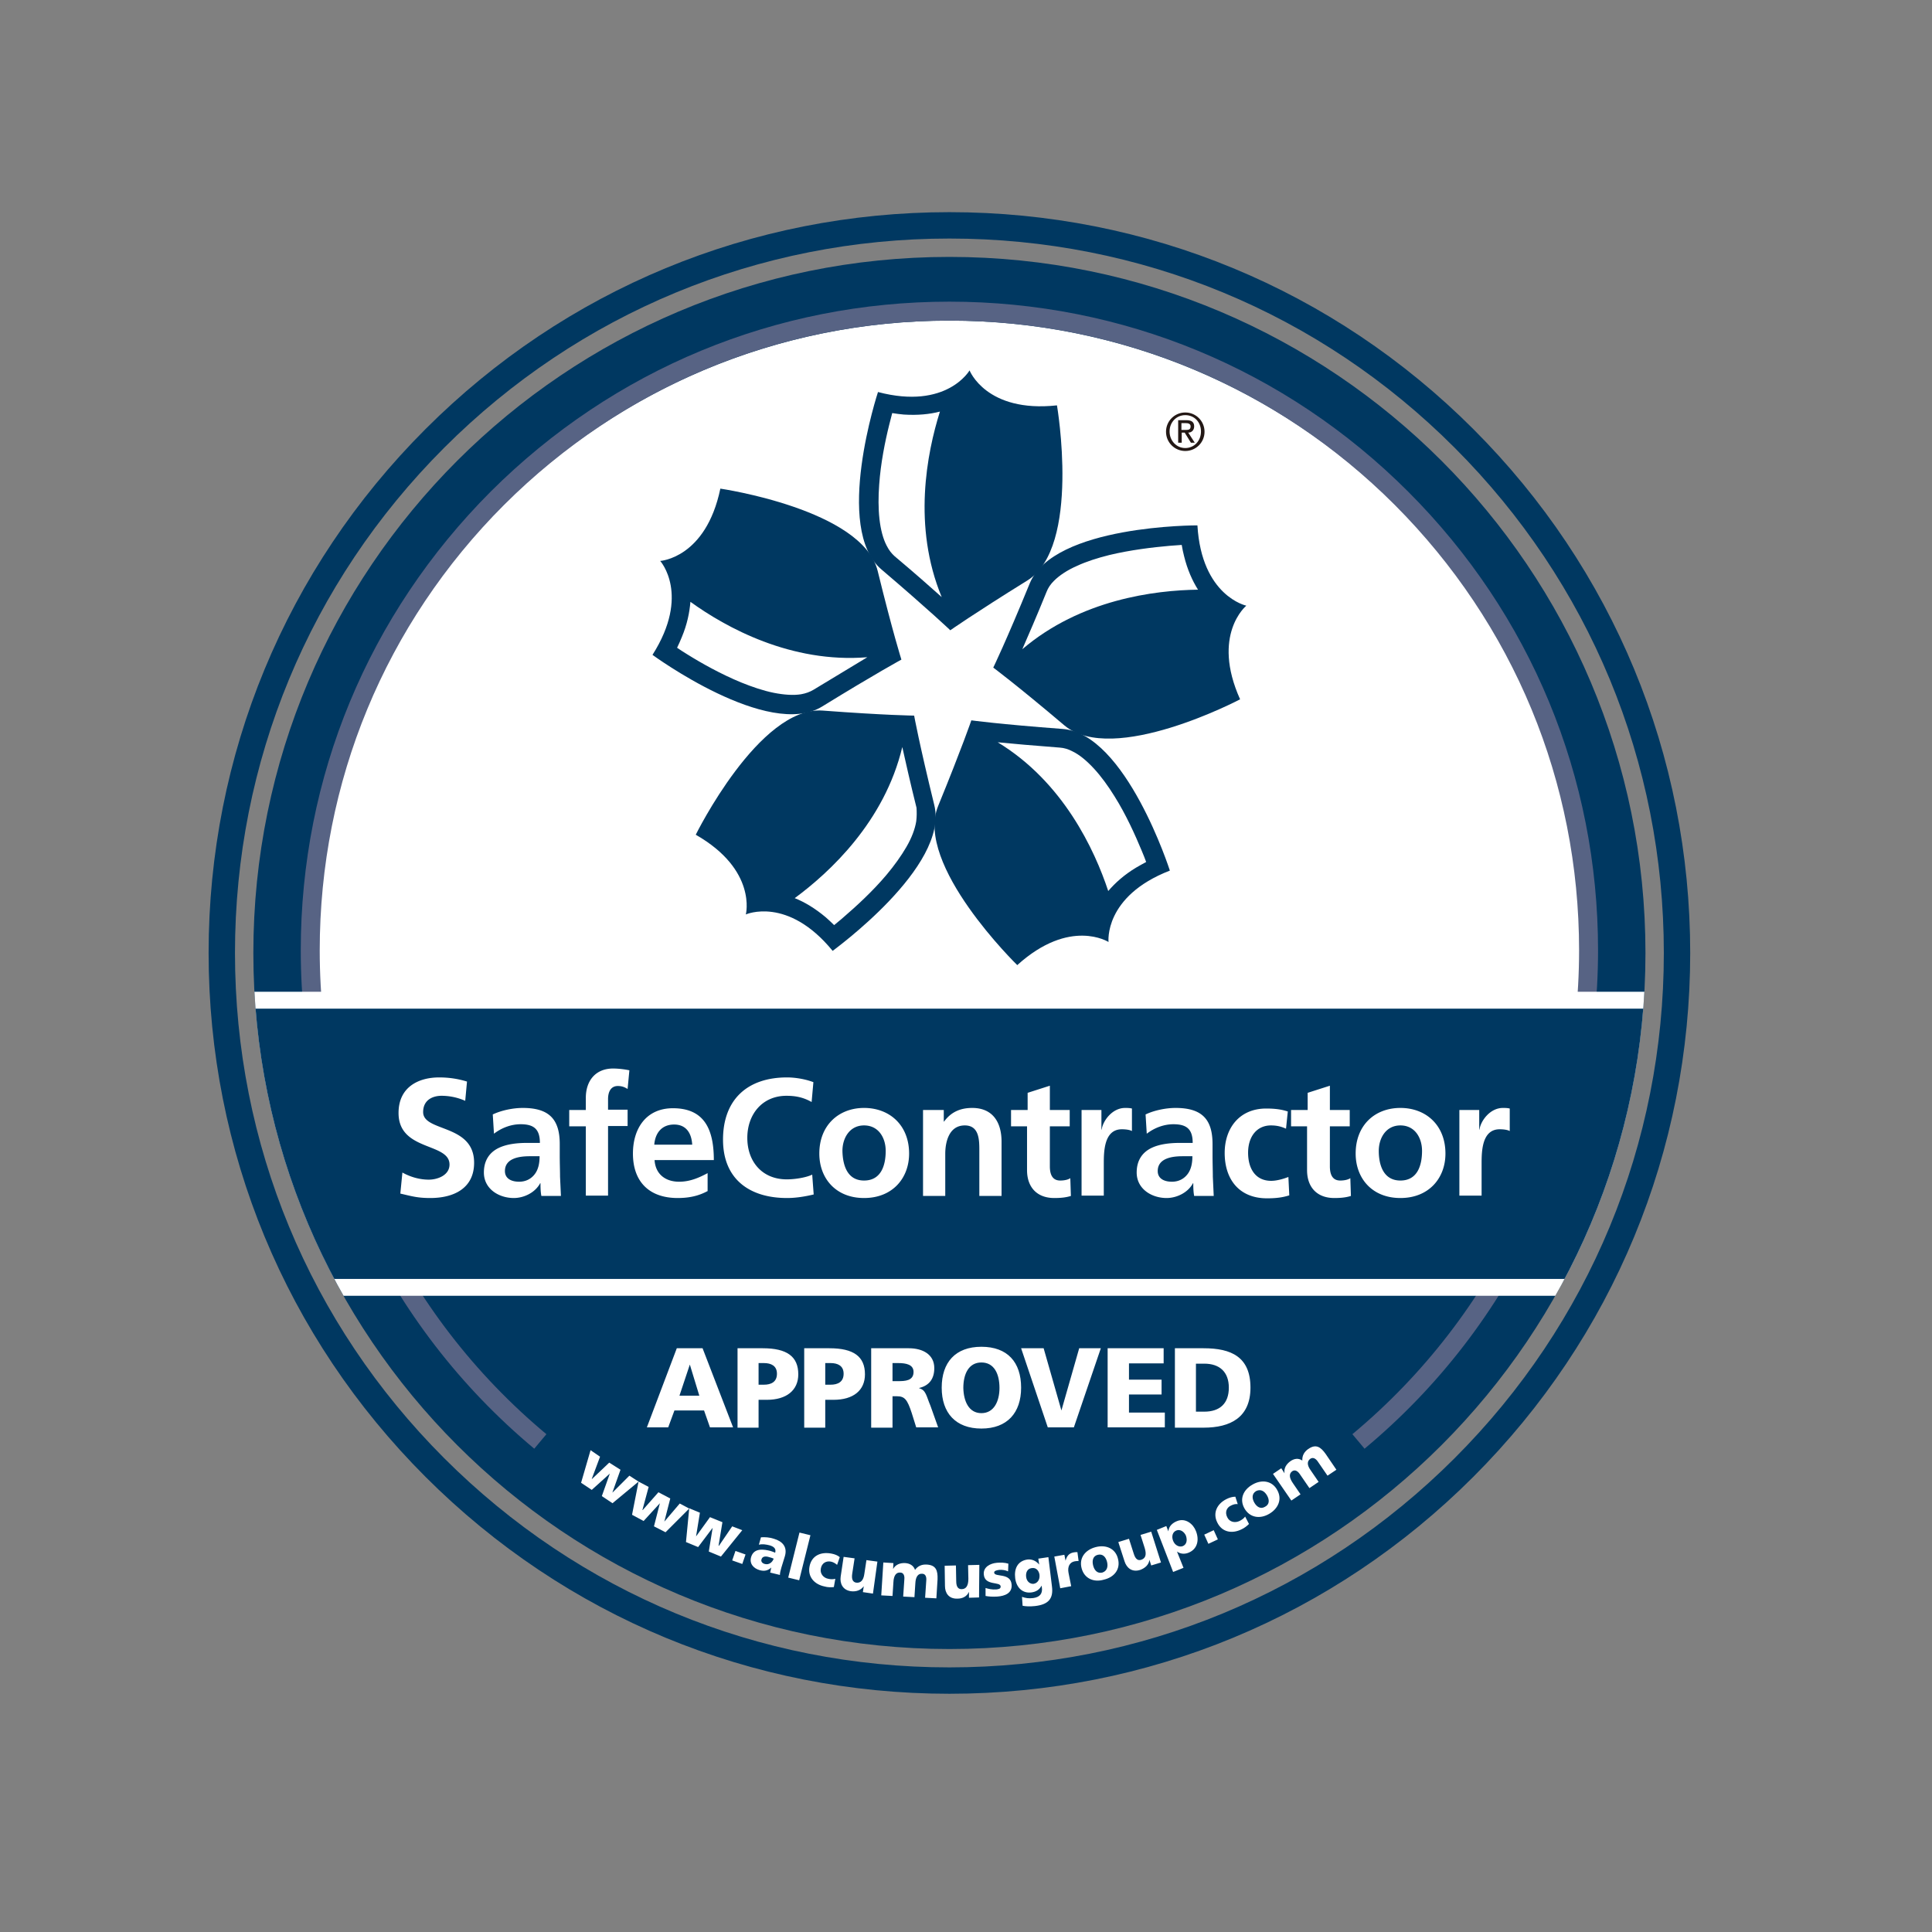
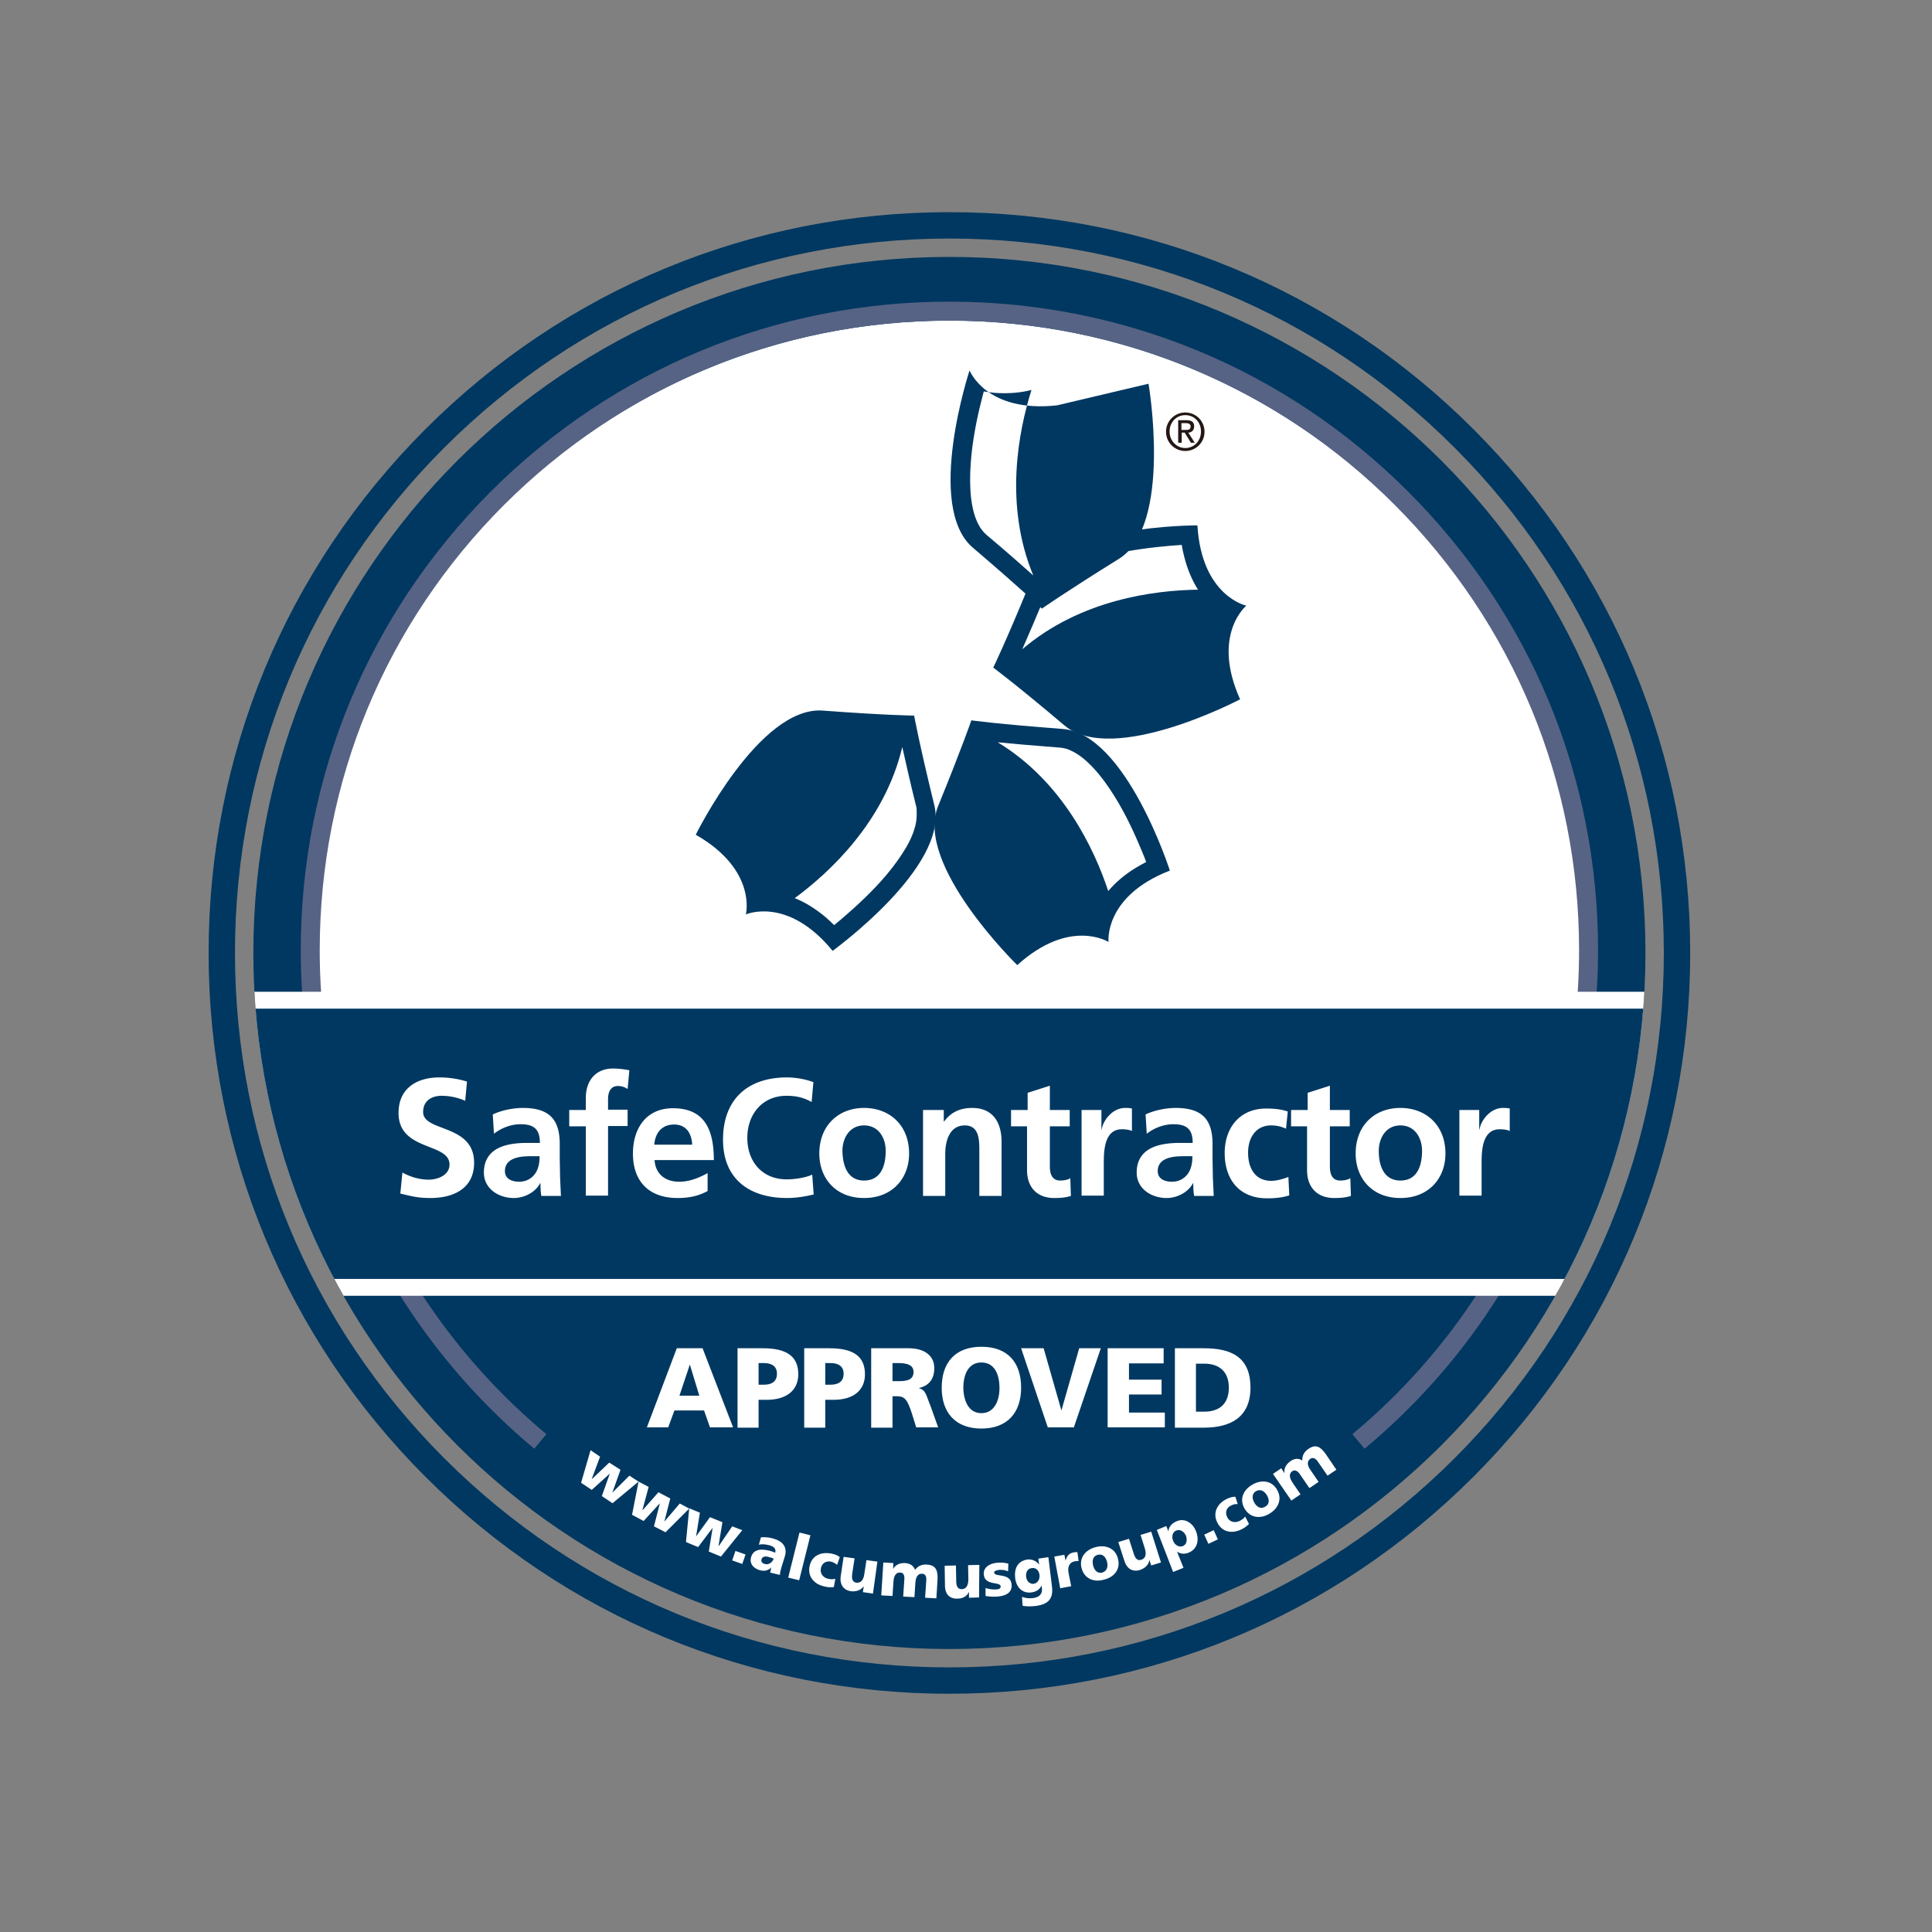
<svg xmlns="http://www.w3.org/2000/svg" xmlns:xlink="http://www.w3.org/1999/xlink" version="1.1" id="layer" x="0" y="0" viewBox="0 0 652 652" xml:space="preserve">
  <rect x="0" y="0" width="652" height="652" fill="#808080" stroke="none" />
  <style>.st0{fill:#003861}.st1{fill:#fff}</style>
  <path class="st0" d="M320.4 556.5c-129.7 0-234.9-105.1-234.9-234.9 0-129.7 105.1-234.9 234.9-234.9 129.7 0 234.9 105.2 234.9 234.9S450.1 556.5 320.4 556.5" />
  <path class="st1" d="M320.4 108.2c-117.9 0-213.5 95.6-213.5 213.5 0 19.2 2.6 37.8 7.3 55.6h412.2c4.8-17.7 7.3-36.4 7.3-55.6.2-118-95.4-213.5-213.3-213.5" />
  <path d="M180.3 488.9c-50.1-41.8-78.8-103.1-78.8-168.2 0-58.5 22.8-113.4 64.1-154.8 41.4-41.3 96.3-64.1 154.8-64.1 58.5 0 113.5 22.8 154.8 64.1 41.4 41.4 64.1 96.3 64.1 154.8 0 65.1-28.7 126.5-78.8 168.2l-4.1-4.9c48.6-40.5 76.5-100.1 76.5-163.3 0-56.8-22.1-110.1-62.2-150.3-40.1-40.1-93.5-62.2-150.3-62.2-56.8 0-110.1 22.1-150.3 62.2-40.1 40.1-62.2 93.5-62.2 150.3 0 63.2 27.9 122.8 76.5 163.3l-4.1 4.9" fill="#576384" />
  <defs>
    <path id="SVGID_1_" d="M555.3 321.6c0 129.7-105.1 234.9-234.9 234.9-129.7 0-234.9-105.2-234.9-234.9S190.7 86.7 320.4 86.7c129.7.1 234.9 105.2 234.9 234.9" />
  </defs>
  <clipPath id="SVGID_2_">
    <use xlink:href="#SVGID_1_" overflow="visible" />
  </clipPath>
  <path clip-path="url(#SVGID_2_)" fill="#fff" d="M85.5 334.7h469.7v102.6H85.5z" />
  <path clip-path="url(#SVGID_2_)" fill="#003861" d="M85.5 340.4h469.7v91.2H85.5z" />
  <path class="st1" d="M157 371.5a19.8 19.8 0 0 0-8-1.7c-2.7 0-6.2 1.2-6.2 5.5 0 6.8 17.2 3.9 17.2 17.1 0 8.6-6.8 11.9-14.8 11.9-4.3 0-6.2-.6-10.1-1.5l.7-7.1c2.7 1.5 5.8 2.4 8.9 2.4 3 0 7-1.5 7-5.1 0-7.5-17.2-4.4-17.2-17.4 0-8.8 6.8-12 13.7-12 3.4 0 6.5.5 9.4 1.4l-.6 6.5M166.3 376.1c2.9-1.4 6.9-2.2 10.1-2.2 8.8 0 12.5 3.7 12.5 12.2v3.7c0 2.9.1 5.1.1 7.3.1 2.2.2 4.2.3 6.5h-6.6c-.3-1.5-.3-3.4-.3-4.3h-.1c-1.7 3.2-5.5 5-8.9 5-5.1 0-10.1-3.1-10.1-8.6 0-4.3 2.1-6.9 5-8.3 2.9-1.4 6.6-1.7 9.7-1.7h4.2c0-4.7-2.1-6.3-6.5-6.3-3.2 0-6.4 1.2-9 3.2l-.4-6.5m8.9 22.7c2.3 0 4.1-1 5.3-2.6 1.2-1.6 1.6-3.7 1.6-6h-3.3c-3.4 0-8.4.6-8.4 5 0 2.5 2.1 3.6 4.8 3.6zM197.7 380.1h-5.6v-5.5h5.6v-4.1c0-5.8 3.3-9.9 9.2-9.9 1.9 0 4.1.3 5.5.6l-.6 6.3c-.7-.4-1.6-1-3.3-1-2.5 0-3.3 2.2-3.3 4.4v3.6h6.6v5.5h-6.6v23.5h-7.5v-23.4M238.7 402c-2.8 1.5-5.9 2.3-10 2.3-9.6 0-15.1-5.5-15.1-15 0-8.4 4.4-15.3 13.5-15.3 10.8 0 13.8 7.4 13.8 17.5h-20c.3 4.7 3.6 7.3 8.3 7.3 3.7 0 6.8-1.4 9.6-2.9v6.1m-5.2-15.7c-.2-3.7-1.9-6.8-6.1-6.8s-6.4 2.9-6.7 6.8h12.8zM274.6 403.1c-2.9.7-6 1.2-9 1.2-12.7 0-21.6-6.4-21.6-19.7 0-13.5 8.2-21 21.6-21 2.6 0 6 .5 8.9 1.6l-.6 6.7c-3-1.7-5.7-2.1-8.5-2.1-8.1 0-13.2 6.2-13.2 14.2 0 8 5 14 13.3 14 3.1 0 6.8-.7 8.6-1.6l.5 6.7M291.6 373.9c8.6 0 15.2 5.8 15.2 15.4 0 8.3-5.6 15-15.2 15s-15.1-6.7-15.1-15c0-9.6 6.6-15.4 15.1-15.4m0 24.5c5.8 0 7.3-5.2 7.3-10 0-4.4-2.4-8.6-7.3-8.6s-7.3 4.3-7.3 8.6c.1 4.8 1.6 10 7.3 10zM311.3 374.6h7.2v3.9h.1c2.4-3.3 5.6-4.6 9.5-4.6 6.9 0 9.9 4.8 9.9 11.4v18.3h-7.5v-15.5c0-3.5-.1-8.3-4.9-8.3-5.5 0-6.6 5.9-6.6 9.6v14.2h-7.5v-29M346.8 380.1h-5.6v-5.5h5.6v-5.8l7.5-2.4v8.2h6.7v5.5h-6.7v13.5c0 2.5.7 4.8 3.5 4.8 1.4 0 2.7-.3 3.4-.8l.2 6c-1.6.5-3.3.7-5.6.7-5.9 0-9.2-3.7-9.2-9.4v-14.8M365 374.6h6.7v6.6h.1c.3-2.7 3.4-7.3 7.9-7.3.7 0 1.5 0 2.3.2v7.6c-.7-.4-2-.6-3.4-.6-6.1 0-6.1 7.7-6.1 11.8v10.6H365v-28.9M386.6 376.1c2.9-1.4 6.9-2.2 10.1-2.2 8.8 0 12.5 3.7 12.5 12.2v3.7c0 2.9.1 5.1.1 7.3.1 2.2.2 4.2.3 6.5H403c-.3-1.5-.3-3.4-.3-4.3h-.1c-1.7 3.2-5.5 5-8.9 5-5.1 0-10.1-3.1-10.1-8.6 0-4.3 2.1-6.9 5-8.3 2.9-1.4 6.6-1.7 9.7-1.7h4.2c0-4.7-2.1-6.3-6.5-6.3-3.2 0-6.4 1.2-9 3.2l-.4-6.5m8.9 22.7c2.3 0 4.1-1 5.3-2.6 1.2-1.6 1.6-3.7 1.6-6h-3.3c-3.4 0-8.4.6-8.4 5 0 2.5 2.1 3.6 4.8 3.6zM434 380.9c-1.4-.6-2.8-1.1-5.1-1.1-4.7 0-7.7 3.7-7.7 9.2 0 5.4 2.5 9.5 7.8 9.5 2.1 0 4.5-.8 5.8-1.3l.3 6.2c-2.2.7-4.4 1-7.5 1-9.5 0-14.3-6.5-14.3-15.3 0-8.4 5-15 14-15 3 0 5.2.3 7.3 1l-.6 5.8M441.3 380.1h-5.6v-5.5h5.6v-5.8l7.5-2.4v8.2h6.7v5.5h-6.7v13.5c0 2.5.7 4.8 3.5 4.8 1.4 0 2.7-.3 3.4-.8l.2 6c-1.6.5-3.3.7-5.6.7-5.9 0-9.2-3.7-9.2-9.4v-14.8M472.6 373.9c8.6 0 15.2 5.8 15.2 15.4 0 8.3-5.6 15-15.2 15s-15.1-6.7-15.1-15c0-9.6 6.5-15.4 15.1-15.4m0 24.5c5.8 0 7.3-5.2 7.3-10 0-4.4-2.4-8.6-7.3-8.6s-7.3 4.3-7.3 8.6c0 4.8 1.6 10 7.3 10zM492.5 374.6h6.7v6.6h.1c.3-2.7 3.4-7.3 7.9-7.3.7 0 1.5 0 2.3.2v7.6c-.7-.4-2-.6-3.4-.6-6.1 0-6.1 7.7-6.1 11.8v10.6h-7.5v-28.9M199.3 489.4l3.2 2.2-2.8 7.5h.1l5.8-5.5 3.8 2.4-2.7 7.6v.1l5.7-5.7 3.1 2-8.8 7.3-3.6-2.4 2.7-7.6-6.1 5.5-3.6-2.4 3.2-11" />
  <path class="st1" d="m215.5 500 3.4 1.8-2.1 7.8h.1l5.3-6 4 2.1-2 7.8 5.2-6.1 3.2 1.7-8 8-3.9-2 2-7.8-5.5 6-3.9-2.1 2.2-11.2" />
  <path class="st1" d="m232.6 509 3.6 1.5-1.3 8 4.7-6.5 4.2 1.7-1.3 7.9.1.1 4.5-6.6 3.4 1.3-7.2 8.9-4.1-1.7 1.3-8-4.9 6.5-4.1-1.7 1.1-11.4M248.2 523.4l3.4 1.2-1.1 3.2-3.4-1.2 1.1-3.2M259.9 530.7c.2-.6.2-1.1.4-1.7-1.2 1.1-2.4 1.3-3.9.9-2.1-.6-3.6-2.2-2.9-4.5 1-3.2 4.5-2.5 6.5-2 .6.2 1.2.4 1.6.6.4-1.4-.5-2.1-1.9-2.5-1.2-.3-2.4-.5-3.6-.2l.7-2.5c1.4-.1 2.9 0 4.4.5 2.7.8 4.6 2.6 3.7 5.8l-1.2 3.9c-.2.8-.5 1.7-.5 2.5l-3.3-.8m-1.8-2.9c1.4.4 2.6-.6 3-1.8-.5-.2-1-.4-1.5-.5-1.2-.4-2.3-.3-2.6.7-.3.8.3 1.4 1.1 1.6zM269.8 517.2l3.7.9-3.8 15.2-3.7-.9 3.8-15.2M282.5 528.1c-.6-.5-1.2-.9-2.1-1.1-1.6-.3-3.1.5-3.4 2.4-.3 1.7.9 3.1 2.5 3.4.8.2 1.7.2 2.4 0l-.5 2.8c-1 .1-2.1.1-3.1-.2-3.5-.7-5.8-3.3-5.1-6.8.7-3.6 3.8-5 7.4-4.3 1.1.2 2.1.6 2.8 1.2l-.9 2.6M294.6 537.8l-3.4-.5.3-2c-1 1.4-2.6 1.9-4.3 1.7-2.9-.4-3.8-2.7-3.5-4.9l1-6.7 3.7.5-.8 5.2c-.3 2 .3 2.8 1.3 3 1.5.2 2.5-.7 2.8-3l.7-4.6 3.7.5-1.5 10.8M298.1 527.3l3.4.2-.1 2c.8-1.5 2.4-2.1 4.1-2 1.5.1 2.8.8 3.3 2.3 1-1.4 2.4-1.9 4-1.8 3.1.2 3.7 2 3.6 5l-.4 6.4-3.8-.2.4-5.9c.1-1.2-.3-2.2-1.4-2.2-1.3-.1-2.2.9-2.3 3.3l-.3 4.6-3.8-.2.4-5.9c.1-1.2-.3-2.2-1.4-2.2-1.3-.1-2.2.9-2.3 3.3l-.3 4.6-3.8-.2.7-11.1M330.4 539.1l-3.4.1v-2c-.7 1.6-2.2 2.3-3.9 2.3-3 .1-4.2-2-4.2-4.3l-.1-6.8 3.8-.1.1 5.3c0 2.1.8 2.7 1.8 2.7 1.5 0 2.3-1.1 2.3-3.5l-.1-4.6 3.8-.1-.1 11M332.6 535.9c.9.3 2.2.6 3.6.5.8-.1 1.5-.2 1.5-1-.1-1.8-5.4-.1-5.7-4.1-.2-2.5 2.2-3.7 4.4-3.9 1.3-.1 2.6-.1 3.9.3l-.1 2.6c-.8-.4-2-.6-3-.5-.8.1-1.7.3-1.7.9.1 1.7 5.6-.1 5.9 4.1.2 2.9-2.3 3.8-4.8 4-1.7.1-2.9 0-4-.2v-2.7M355 535.3c.6 4.4-1.4 6.2-5.7 6.7-1.8.2-3.3.1-4.2-.1l-.2-3c1.2.4 2.2.6 3.8.4 2.2-.3 3.2-1.5 2.9-3.6l-.1-.6c-.7 1.4-1.9 2.1-3.4 2.3-3 .4-5.1-1.6-5.5-4.8-.4-3.2.8-5.8 4.1-6.3 1.6-.2 3 .5 4 1.7l-.3-2 3.4-.5 1.2 9.8m-6.2-.8c1.3-.2 2.2-1.4 2-3.1-.2-1.2-1-2.5-2.7-2.2-1.4.2-2 1.5-1.8 3 .2 1.6 1.4 2.4 2.5 2.3zM364 526.8c-.4 0-.8 0-1.3.1-1.7.3-2.5 1.8-2.1 3.9l.9 4.5-3.7.7-2-10.7 3.4-.6.4 2c.4-1.5 1.1-2.5 2.7-2.8.4-.1.9-.1 1.3-.1l.4 3M365 529.2c-.9-3.5 1.3-6.2 4.8-7.1 3.5-.9 6.7.5 7.5 4 .9 3.5-1.3 6.2-4.8 7-3.4 1-6.6-.4-7.5-3.9m8.6-2.1c-.4-1.6-1.4-2.8-3.1-2.4-1.7.4-2 2-1.6 3.6.4 1.6 1.4 2.8 3.1 2.4 1.6-.5 2-2 1.6-3.6zM391.8 527.3l-3.3 1-.6-1.9c-.2 1.7-1.5 2.8-3.1 3.4-2.8.9-4.6-.7-5.3-2.9l-2.1-6.5 3.6-1.1 1.6 5c.6 2 1.5 2.4 2.5 2.1 1.5-.5 1.9-1.7 1.2-4l-1.4-4.4 3.6-1.1 3.3 10.4M390.4 516.3l3.2-1.3.7 1.8c.1-1.7 1.4-2.9 3-3.5 2.8-1.1 5.4 1 6.3 3.4 1.2 3 .5 6.1-2.5 7.3-1.2.5-2.7.5-3.9-.4l2.2 5.5-3.5 1.4-5.5-14.2m6.6.2c-1.3.5-1.7 2-1.1 3.5.6 1.5 2 2.2 3.2 1.8 1.3-.5 1.7-1.9 1.1-3.6-.6-1.3-1.9-2.2-3.2-1.7zM406.4 517.9l3.2-1.5 1.4 3.1-3.2 1.5-1.4-3.1M417.7 507.6c-.8-.1-1.5.1-2.3.5-1.5.7-2.1 2.3-1.2 4 .8 1.6 2.6 1.9 4.1 1.2.8-.4 1.5-.9 1.9-1.5l1.3 2.5c-.7.7-1.6 1.4-2.5 1.8-3.2 1.6-6.6 1-8.2-2.3-1.6-3.2-.1-6.3 3.1-7.9 1-.5 2-.8 3-.8l.8 2.5M420 509.1c-1.8-3.1-.5-6.3 2.7-8.1 3.1-1.8 6.6-1.3 8.3 1.8 1.8 3.1.4 6.3-2.7 8.1-3.1 1.8-6.5 1.3-8.3-1.8m7.6-4.4c-.8-1.4-2.1-2.3-3.7-1.5-1.5.9-1.4 2.5-.6 3.9.8 1.4 2.1 2.3 3.6 1.4 1.6-.8 1.5-2.4.7-3.8zM429.6 497.4l2.8-1.9 1.1 1.7c-.3-1.7.6-3.1 2-4.1 1.3-.9 2.7-1.1 4-.2-.1-1.7.7-3 2-3.9 2.6-1.8 4.2-.7 5.9 1.7l3.6 5.3-3 2-3.3-4.8c-.7-1-1.6-1.5-2.5-.9-1.1.8-1.2 2.1.2 4l2.6 3.8-3.1 2.1-3.3-4.8c-.7-1-1.6-1.5-2.5-.9-1.1.8-1.1 2.1.2 4l2.6 3.8-3.1 2.1-6.2-9" />
  <path class="st0" d="M320.4 571.6c-66.8 0-129.6-26-176.8-73.2s-73.2-110-73.2-176.8c0-66.8 26-129.6 73.2-176.8s110-73.2 176.8-73.2c66.8 0 129.6 26 176.8 73.2 47.2 47.2 73.2 110 73.2 176.8 0 66.8-26 129.6-73.2 176.8-47.2 47.2-110 73.2-176.8 73.2m0-491.1c-64.4 0-125 25.1-170.5 70.6-45.5 45.5-70.6 106.1-70.6 170.5s25.1 125 70.6 170.5c45.6 45.6 106.1 70.6 170.5 70.6s125-25.1 170.5-70.6c45.5-45.5 70.6-106.1 70.6-170.5s-25.1-125-70.6-170.5c-45.5-45.6-106.1-70.6-170.5-70.6z" />
  <path class="st1" d="M228.4 455h8.7l10.3 26.7h-7.8l-2-5.7h-10l-2.1 5.7h-7.2l10.1-26.7m4.4 5.5-3.5 10.5h6.7l-3.2-10.5zM248.9 455h8.5c8.2 0 12 2.8 12 8.8 0 5.4-4 8.6-10.6 8.6H256v9.4h-7.1V455m7.1 12.3h1.8c2.4 0 4.4-.9 4.4-3.7 0-2.7-2-3.6-4.4-3.6H256v7.3zM271.4 455h8.5c8.2 0 12 2.8 12 8.8 0 5.4-3.9 8.6-10.6 8.6h-2.8v9.4h-7.1V455m7.1 12.3h1.8c2.4 0 4.4-.9 4.4-3.7 0-2.7-2-3.6-4.4-3.6h-1.8v7.3zM294 455h12.7c4.7 0 8.6 2.1 8.6 6.7 0 3.6-1.7 5.9-5.1 6.7v.1c2.3.6 2.4 2.6 3.8 5.9l2.6 7.3h-7.4l-1.5-4.8c-1.5-4.6-2.4-5.7-5-5.7h-1.5v10.6H294V455m7.2 11.1h1.9c2.3 0 5.2-.1 5.2-3.1 0-2.5-2.5-3-5.2-3h-1.9v6.1zM331.2 454.5c8.8 0 13.4 5.2 13.4 13.8 0 8.5-4.7 13.8-13.4 13.8s-13.4-5.3-13.4-13.8 4.6-13.8 13.4-13.8m0 22.4c4.3 0 6.1-4.1 6.1-8.5 0-4.6-1.7-8.6-6.1-8.6-4.3 0-6.1 3.9-6.1 8.6.1 4.4 1.8 8.5 6.1 8.5zM344.6 455h7.6l6 21 6-21h7.3l-9.1 26.7h-8.8l-9-26.7M373.8 455h18.9v5.1H381v5.5h11v5h-11v6.1h12.1v5h-19.3V455M396.5 455h9.7c9.3 0 15.8 2.9 15.8 13.3 0 10-6.7 13.5-15.8 13.5h-9.7V455m7.1 21.4h2.8c5.3 0 8.3-2.8 8.3-8.1s-3.1-8.1-8.3-8.1h-2.8v16.2z" />
  <path d="M400 139.2c3.6 0 6.5 2.9 6.5 6.5s-2.9 6.5-6.5 6.5-6.5-2.9-6.5-6.5 2.9-6.5 6.5-6.5m0 12c3 0 5.3-2.4 5.3-5.6s-2.3-5.5-5.3-5.5-5.3 2.4-5.3 5.5 2.3 5.6 5.3 5.6zm-2.5-9.4h2.9c1.8 0 2.6.7 2.6 2.1 0 1.2-.8 2.1-2 2.1l2.2 3.4h-1.3l-2.1-3.4h-1v3.4h-1.2v-7.6zm1.2 3.3h1.5c1 0 1.6-.2 1.6-1.2 0-.9-.8-1.1-1.6-1.1h-1.5v2.3z" fill="#231815" />
-   <path class="st0" d="M356.7 136.8c-23.9 2.6-29.5-11.8-29.5-11.8s-7.7 13.4-30.9 7.3c0 0-15.2 46.1 1.2 59.9 16.3 13.9 23.2 20.5 23.2 20.5s7.8-5.5 26-16.8 10-59.1 10-59.1m-54.8 50.9c-1-.9-1.9-2-2.7-3.6-1.2-2.3-2-5.4-2.4-8.9-.4-3.6-.4-7.6-.1-11.6.5-7.3 2-14.7 3.4-20.3.4-1.5.7-2.8 1-3.9 1.3.2 2.6.4 3.9.5 4.7.3 8.7-.1 12.2-1-4.4 14-9.3 38.7.6 62.6-3.8-3.4-9-8-15.9-13.8z" />
-   <path class="st0" d="M296.2 192.7c-5.1-20.8-53.1-27.8-53.1-27.8-4.9 23.5-20.3 24.4-20.3 24.4s10.3 11.4-2.6 31.7c0 0 39.1 28.7 57.3 17.4 18.2-11.2 26.7-15.8 26.7-15.8s-2.9-9.1-8-29.9m-21.7 40.1c-1.2.7-2.5 1.2-4.2 1.5-2.5.4-5.7.2-9.2-.5-3.5-.7-7.3-2-11-3.5-6.8-2.8-13.4-6.5-18.2-9.5-1.3-.8-2.4-1.5-3.4-2.2.6-1.2 1.1-2.4 1.6-3.6 1.8-4.3 2.6-8.3 2.9-11.9 11.9 8.6 33.9 20.8 59.7 18.7-4.5 2.7-10.4 6.3-18.2 11z" />
+   <path class="st0" d="M356.7 136.8c-23.9 2.6-29.5-11.8-29.5-11.8c0 0-15.2 46.1 1.2 59.9 16.3 13.9 23.2 20.5 23.2 20.5s7.8-5.5 26-16.8 10-59.1 10-59.1m-54.8 50.9c-1-.9-1.9-2-2.7-3.6-1.2-2.3-2-5.4-2.4-8.9-.4-3.6-.4-7.6-.1-11.6.5-7.3 2-14.7 3.4-20.3.4-1.5.7-2.8 1-3.9 1.3.2 2.6.4 3.9.5 4.7.3 8.7-.1 12.2-1-4.4 14-9.3 38.7.6 62.6-3.8-3.4-9-8-15.9-13.8z" />
  <path class="st0" d="M315.3 271.7c-5.1-20.8-6.8-30.2-6.8-30.2s-9.6-.1-30.9-1.7c-21.4-1.5-42.8 41.9-42.8 41.9 20.8 11.9 16.9 26.9 16.9 26.9s14.1-6.3 29.3 12.3c0-.1 39.4-28.4 34.3-49.2m-6.1 5.5c-.4 2.5-1.5 5.5-3.3 8.6-1.8 3.1-4.1 6.3-6.7 9.4-4.7 5.6-10.3 10.7-14.6 14.4-1.1 1-2.2 1.8-3.1 2.6-1-1-1.9-1.8-2.9-2.7-3.6-3-7.1-5.1-10.4-6.4 11.8-8.7 30.3-25.8 36.3-51 1.1 4.9 2.6 11.7 4.8 20.5.1 1.5.1 3-.1 4.6z" />
  <path class="st0" d="M394.8 293.8S380 247.6 358.6 246c-21.4-1.6-30.8-2.9-30.8-2.9s-3.1 9.1-11.2 28.9c-8.1 19.8 26.7 53.7 26.7 53.7 17.8-16.1 30.8-7.8 30.8-7.8s-1.7-15.4 20.7-24.1m-20.8 6.9c-4.6-13.9-15.2-36.8-37.3-50.2 5 .5 11.9 1.1 21 1.8 1.4.1 2.8.5 4.3 1.3 2.3 1.1 4.8 3.2 7.2 5.8 2.4 2.6 4.8 5.9 6.9 9.3 3.9 6.2 7 13.1 9.2 18.4.6 1.4 1.1 2.7 1.5 3.8-1.2.6-2.3 1.3-3.4 1.9-4 2.4-7.1 5.2-9.4 7.9z" />
  <path class="st0" d="M420.6 204.4s-15.1-3.2-16.5-27.1c0 0-48.5-.2-56.6 19.6-8.1 19.8-12.3 28.4-12.3 28.4s7.7 5.7 24 19.5c16.4 13.8 59.3-8.8 59.3-8.8-9.8-21.8 2.1-31.6 2.1-31.6M345 219.1c2-4.6 4.8-11 8.2-19.4.5-1.3 1.3-2.5 2.5-3.7 1.8-1.8 4.5-3.6 7.7-5 3.2-1.5 7-2.7 11-3.7 7.1-1.7 14.6-2.6 20.3-3.1 1.5-.1 2.9-.2 4.1-.3.2 1.3.5 2.6.8 3.8 1.1 4.5 2.8 8.3 4.7 11.3-14.6.2-39.6 3.3-59.3 20.1z" />
</svg>